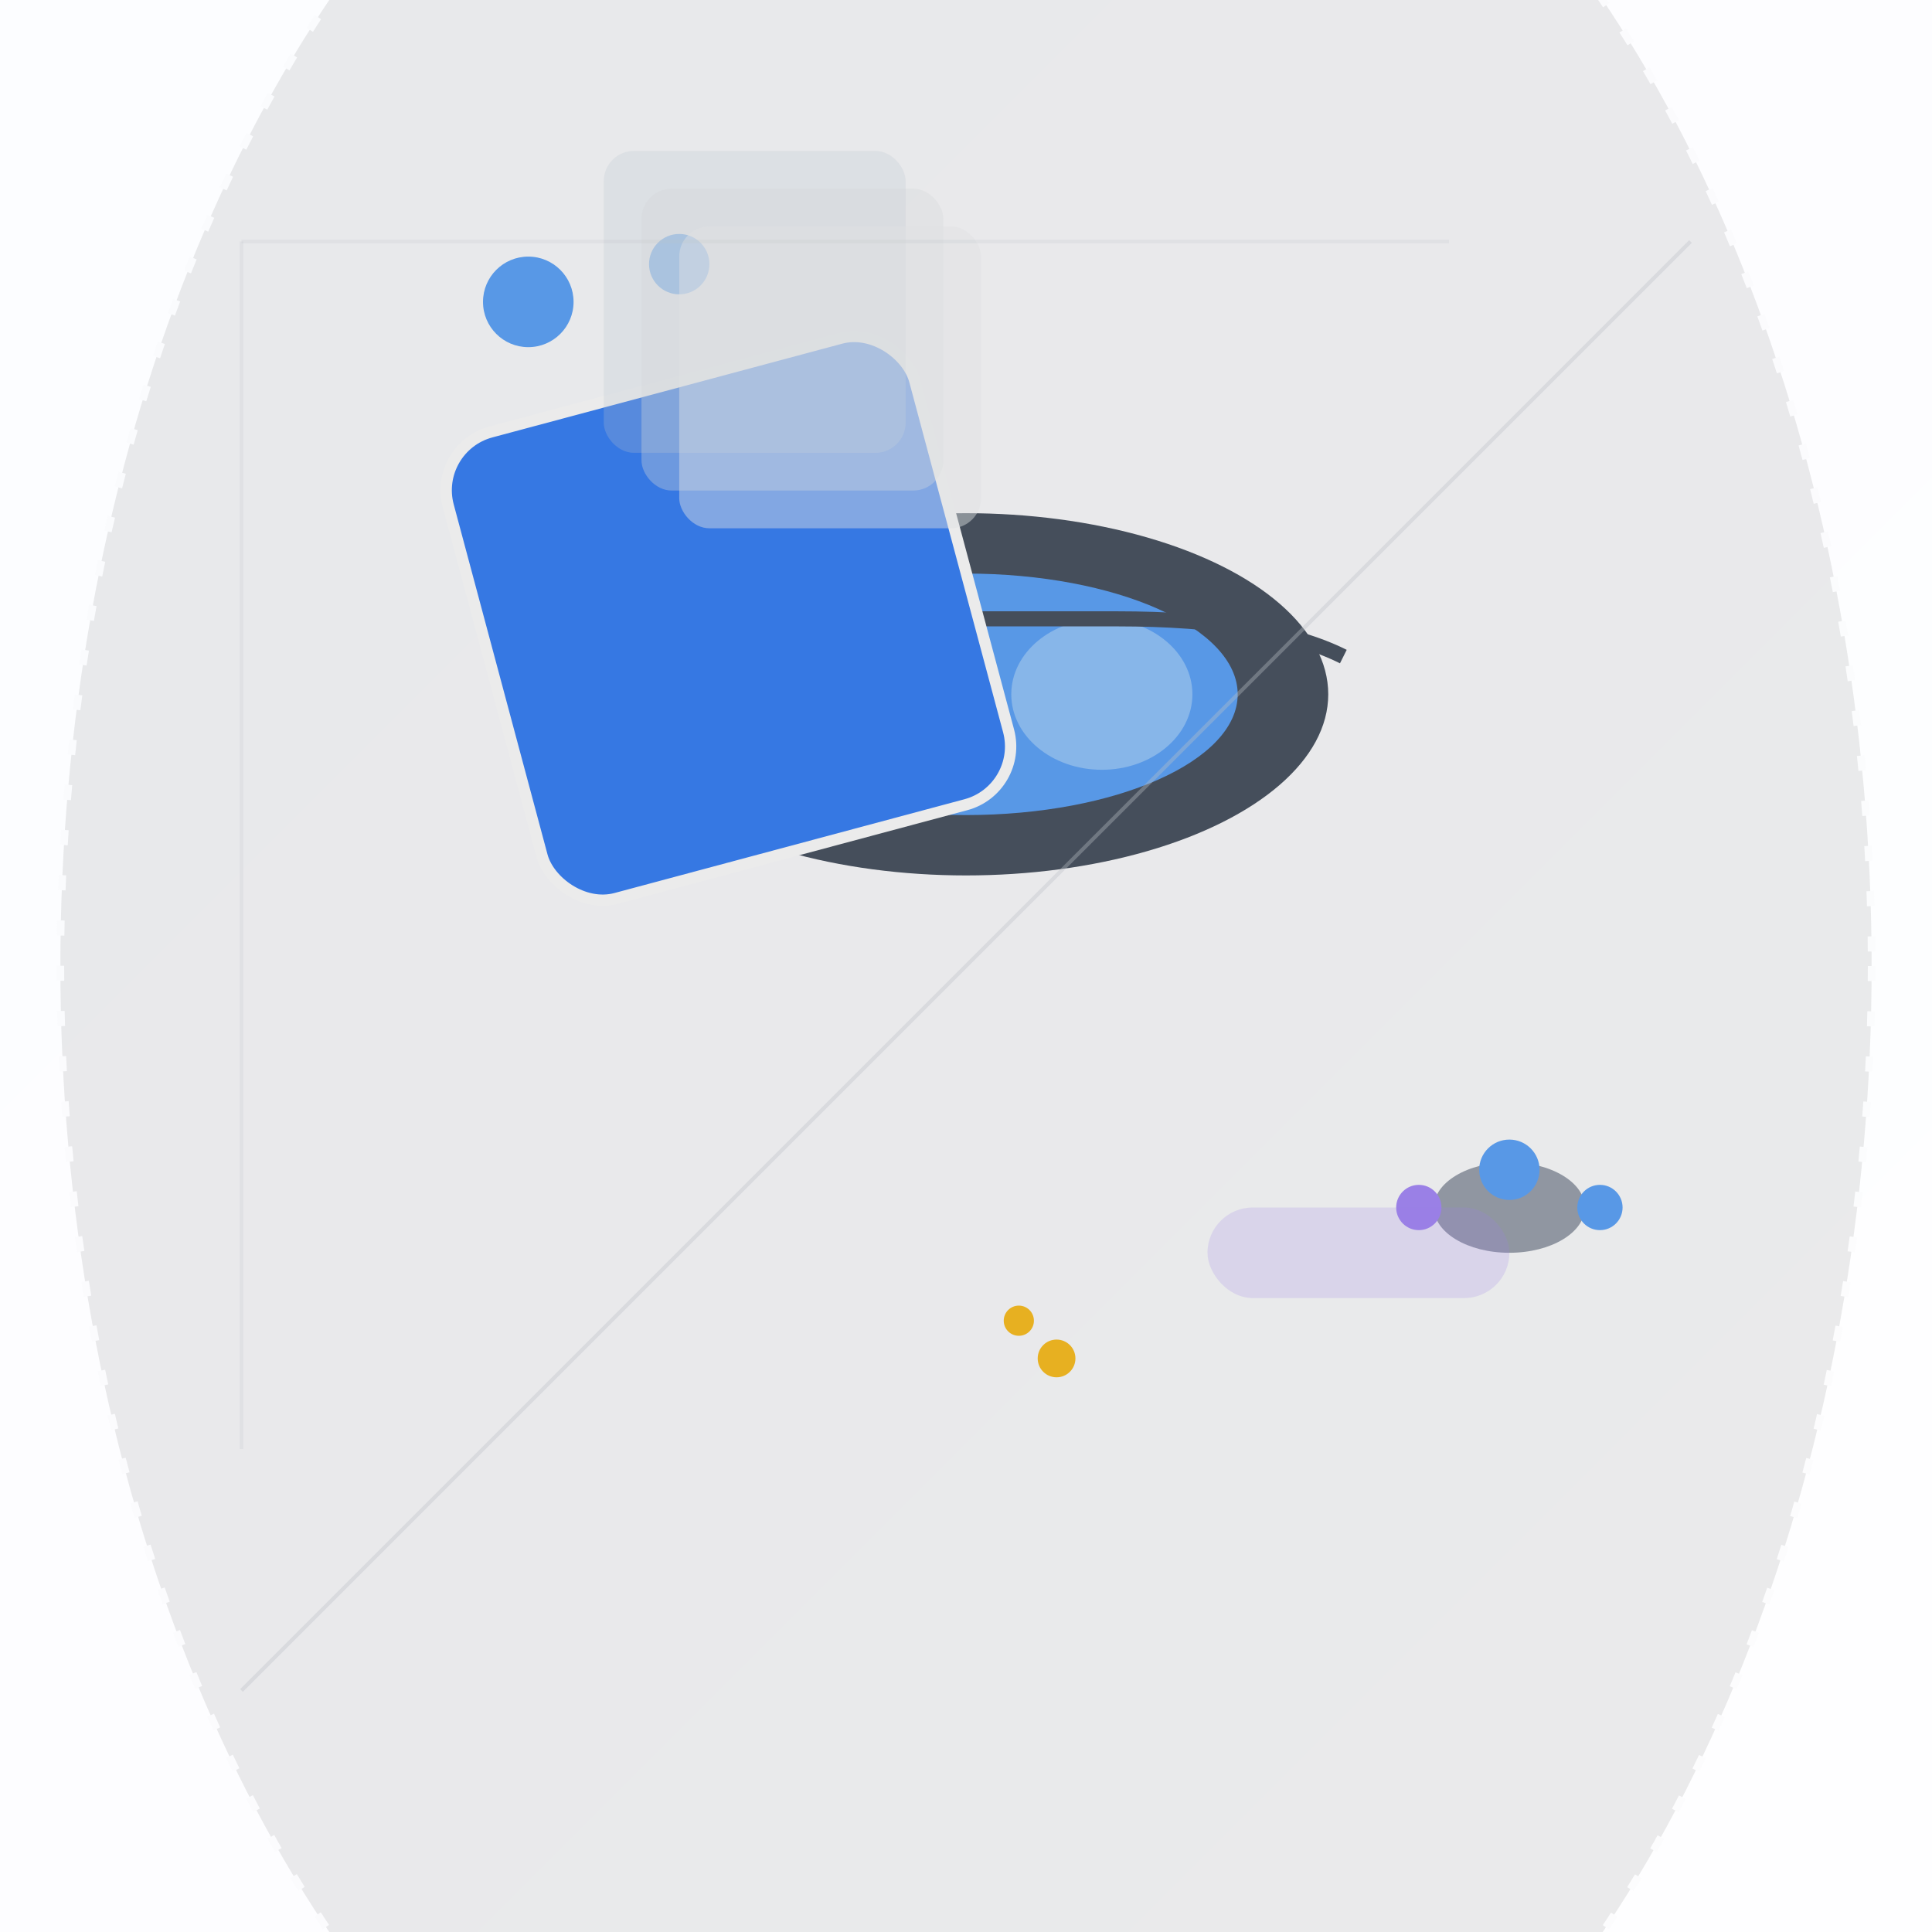
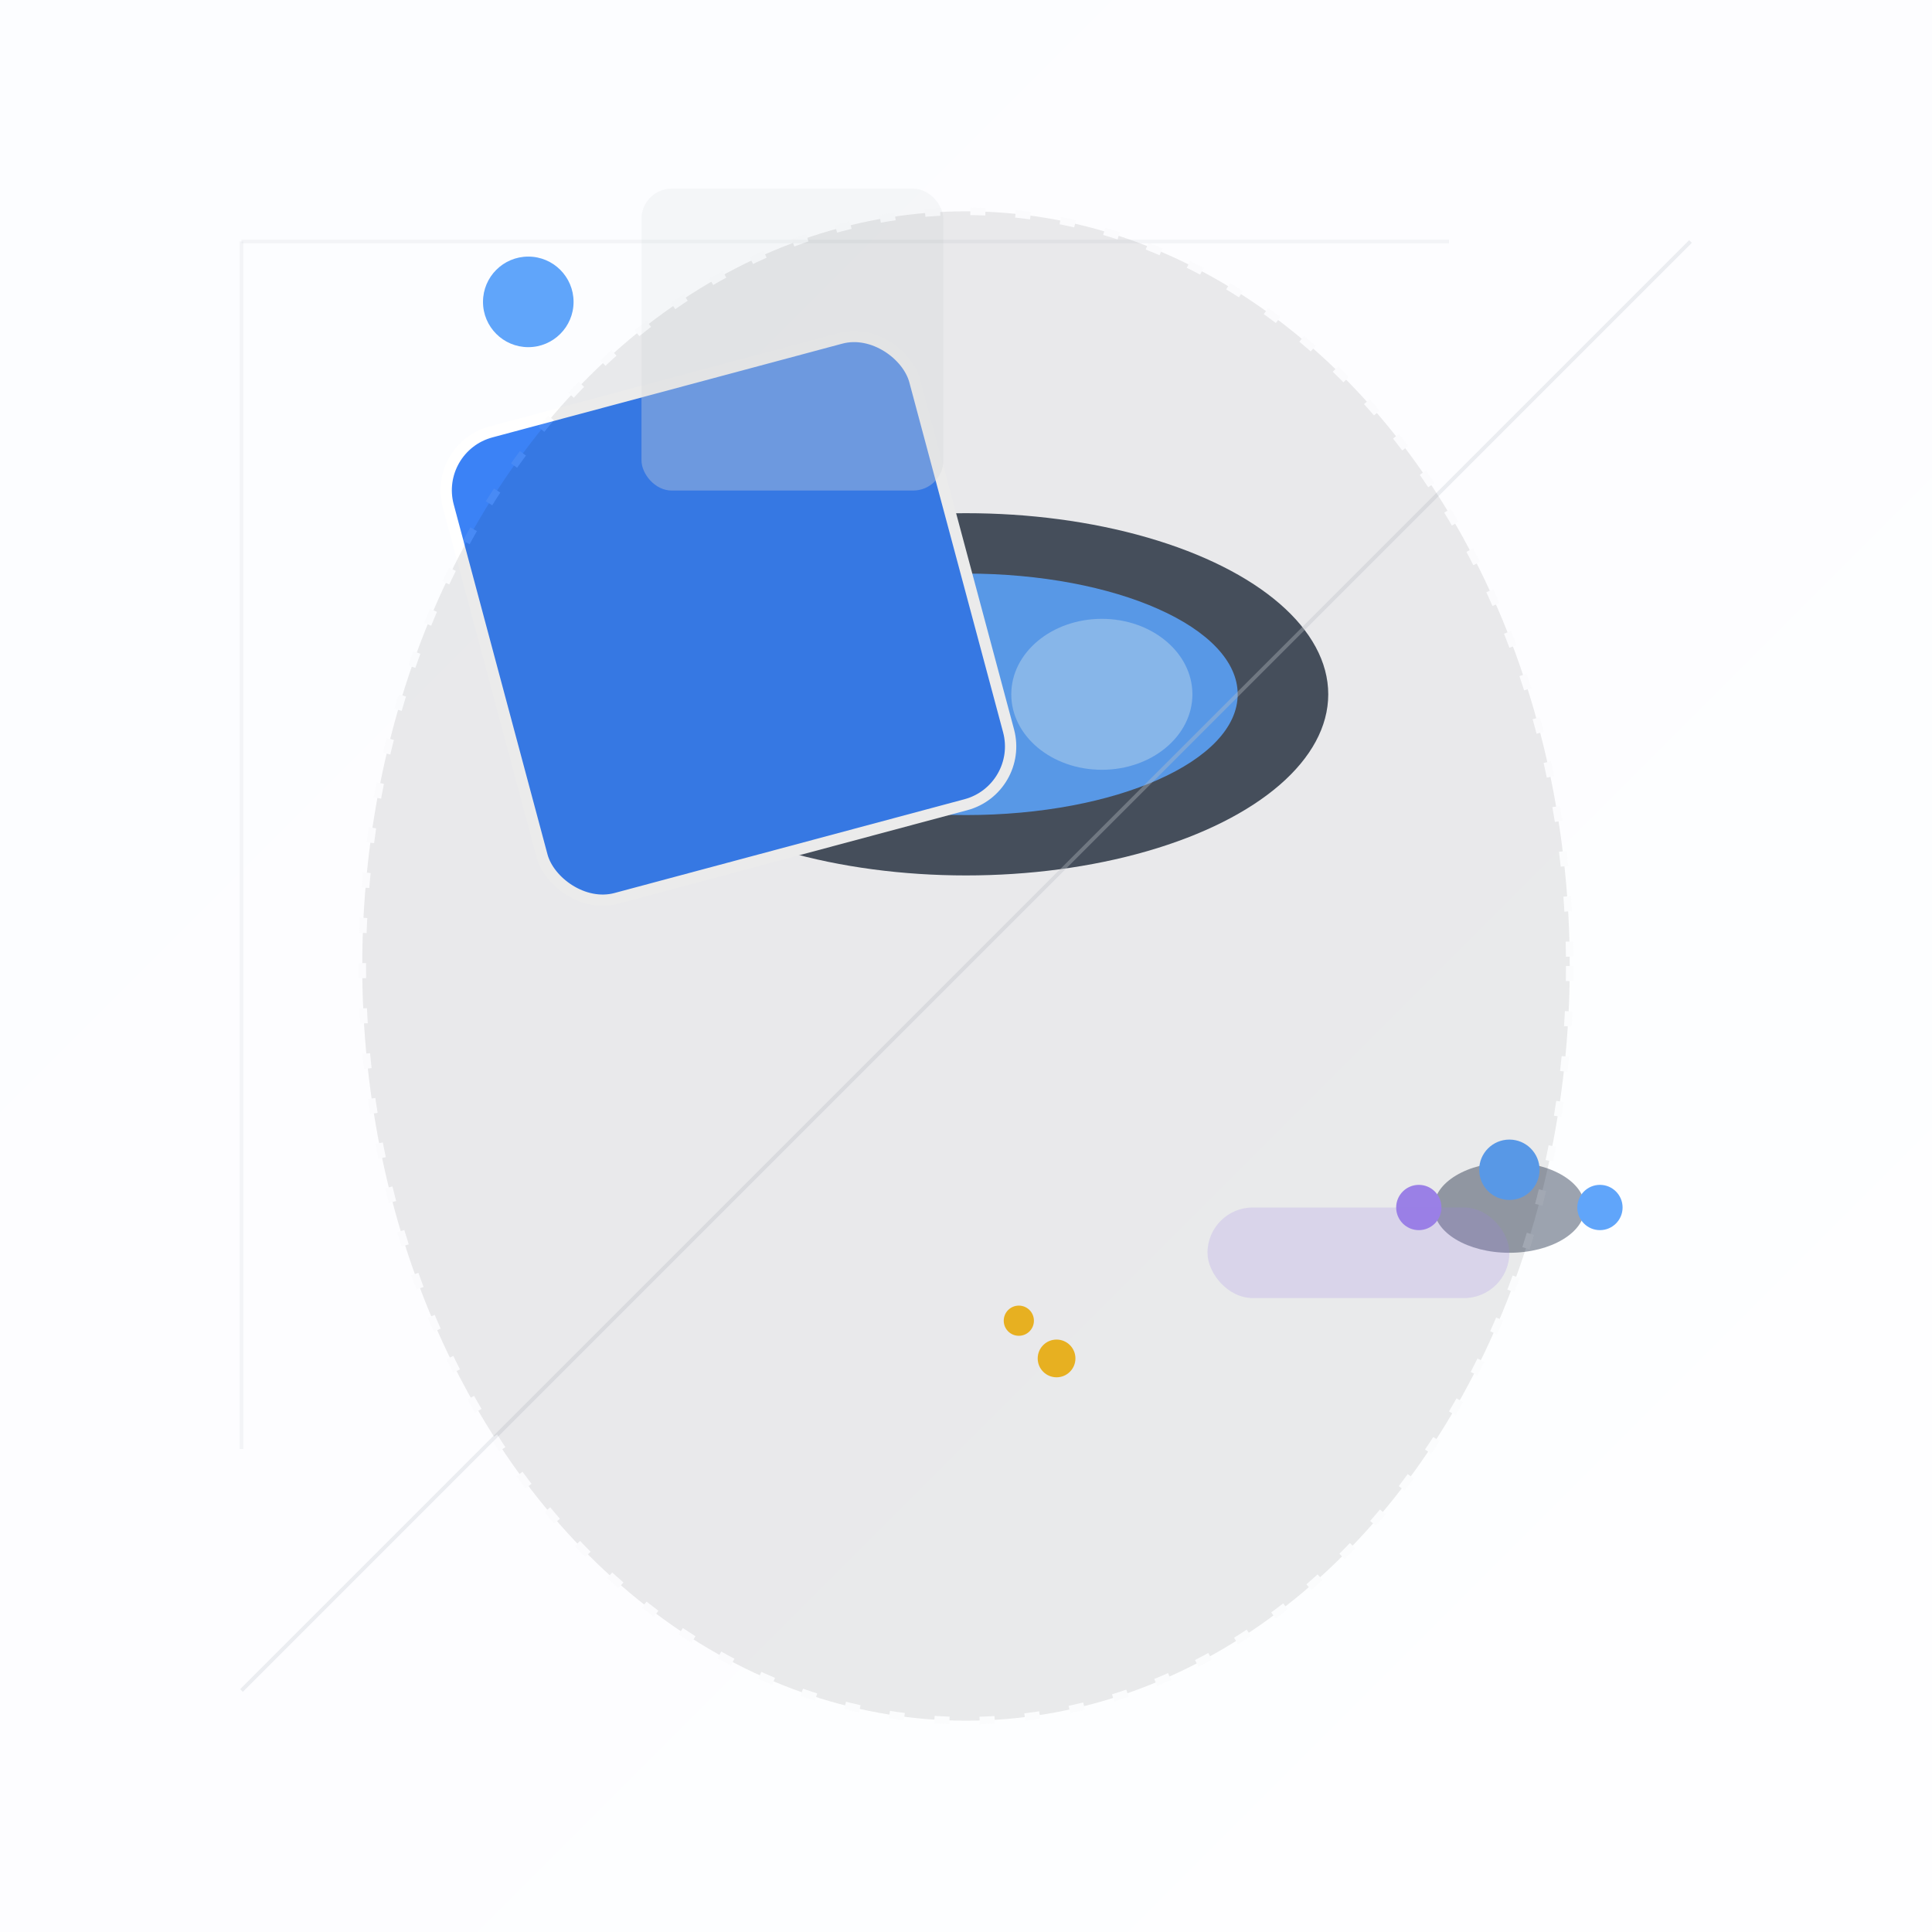
<svg xmlns="http://www.w3.org/2000/svg" viewBox="0 0 256 256" width="256" height="256">
  <defs>
    <radialGradient id="glowGradient" cx="50%" cy="50%" r="50%">
      <stop offset="0%" stop-color="white" stop-opacity="0.15" />
      <stop offset="100%" stop-color="white" stop-opacity="0" />
    </radialGradient>
    <linearGradient id="sceneGradient" x1="0%" y1="0%" x2="100%" y2="100%">
      <stop offset="0%" stop-color="#60A5FA" />
      <stop offset="100%" stop-color="#C4B5FD" />
    </linearGradient>
    <pattern id="circuitPattern" width="8" height="8" patternUnits="userSpaceOnUse">
      <path d="M-1,0 L1,0 M0,-1 L0,1" stroke="white" stroke-width="0.25" stroke-dasharray="1,2" />
    </pattern>
    <filter id="sceneBlur" x="-50%" y="-50%" width="200%" height="200%">
      <feGaussianBlur in="SourceGraphic" stdDeviation="2" />
    </filter>
    <filter id="glowEffect" x="-50%" y="-50%" width="200%" height="200%">
      <feGaussianBlur in="SourceGraphic" stdDeviation="3" />
      <feComponentTransfer>
        <feFuncA type="linear" slope="0.5" />
      </feComponentTransfer>
    </filter>
  </defs>
  <rect width="256" height="256" fill="url(#circuitPattern)" fill-opacity="0.2" />
  <rect width="256" height="256" opacity="0.02" fill="url(#sceneGradient)" />
  <g transform="translate(128,92)" fill="#4B5563">
    <ellipse cx="0" cy="0" rx="48" ry="24" />
    <ellipse cx="0" cy="0" rx="36" ry="16" fill="#60A5FA" filter="url(#glowEffect)" />
    <ellipse cx="-18" cy="0" rx="12" ry="10" fill="#93C5FD" filter="url(#glowEffect)" />
    <ellipse cx="18" cy="0" rx="12" ry="10" fill="#93C5FD" filter="url(#glowEffect)" />
-     <path d="M-50 -5 Q-40 -10, -20 -10 Q0 -10, 20 -10 Q40 -10, 50 -5" fill="none" stroke="#4B5563" stroke-width="2" />
  </g>
  <g>
    <rect x="64" y="50" width="64" height="64" transform="rotate(-15 96 80)" rx="8" ry="8" fill="#3B82F6" stroke="white" stroke-width="1.5" />
    <circle cx="70" cy="40" r="6" fill="#60A5FA" filter="url(#glowEffect)" />
-     <circle cx="90" cy="35" r="4" fill="#93C5FD" filter="url(#glowEffect)" />
-     <rect x="80" y="20" width="40" height="40" opacity="0.25" rx="4" fill="#CBD5E1" />
    <rect x="85" y="25" width="40" height="40" opacity="0.35" rx="4" fill="#E5E7EB" />
-     <rect x="90" y="30" width="40" height="40" opacity="0.45" rx="4" fill="#F3F4F6" />
  </g>
  <g transform="translate(200,160)" fill="#9CA3AF">
    <ellipse cx="0" cy="0" rx="10" ry="6" />
    <circle cx="0" cy="-5" r="4" fill="#60A5FA" />
    <circle cx="-12" cy="0" r="3" fill="#A78BFA" />
    <circle cx="12" cy="0" r="3" fill="#60A5FA" />
  </g>
  <g>
    <rect x="160" y="160" width="40" height="12" opacity="0.2" rx="6" fill="#A78BFA" />
    <circle cx="140" cy="180" r="2.5" fill="#FBBF24" />
    <circle cx="135" cy="175" r="2" fill="#FBBF24" />
  </g>
  <g stroke="#D1D5DB" stroke-width="0.5" stroke-opacity="0.2">
    <path d="M32 32 L192 32" />
    <path d="M32 32 L32 192" />
    <path d="M224 32 L32 224" />
    <path d="M32 224 L224 32" />
  </g>
  <g filter="url(#sceneBlur)" opacity="0.08">
    <g stroke="#E5E7EB" stroke-dasharray="2,4">
      <ellipse cx="128" cy="128" rx="80" ry="100" />
-       <ellipse cx="128" cy="128" rx="120" ry="180" />
    </g>
  </g>
  <title>3D Portfolio Viewer</title>
</svg>